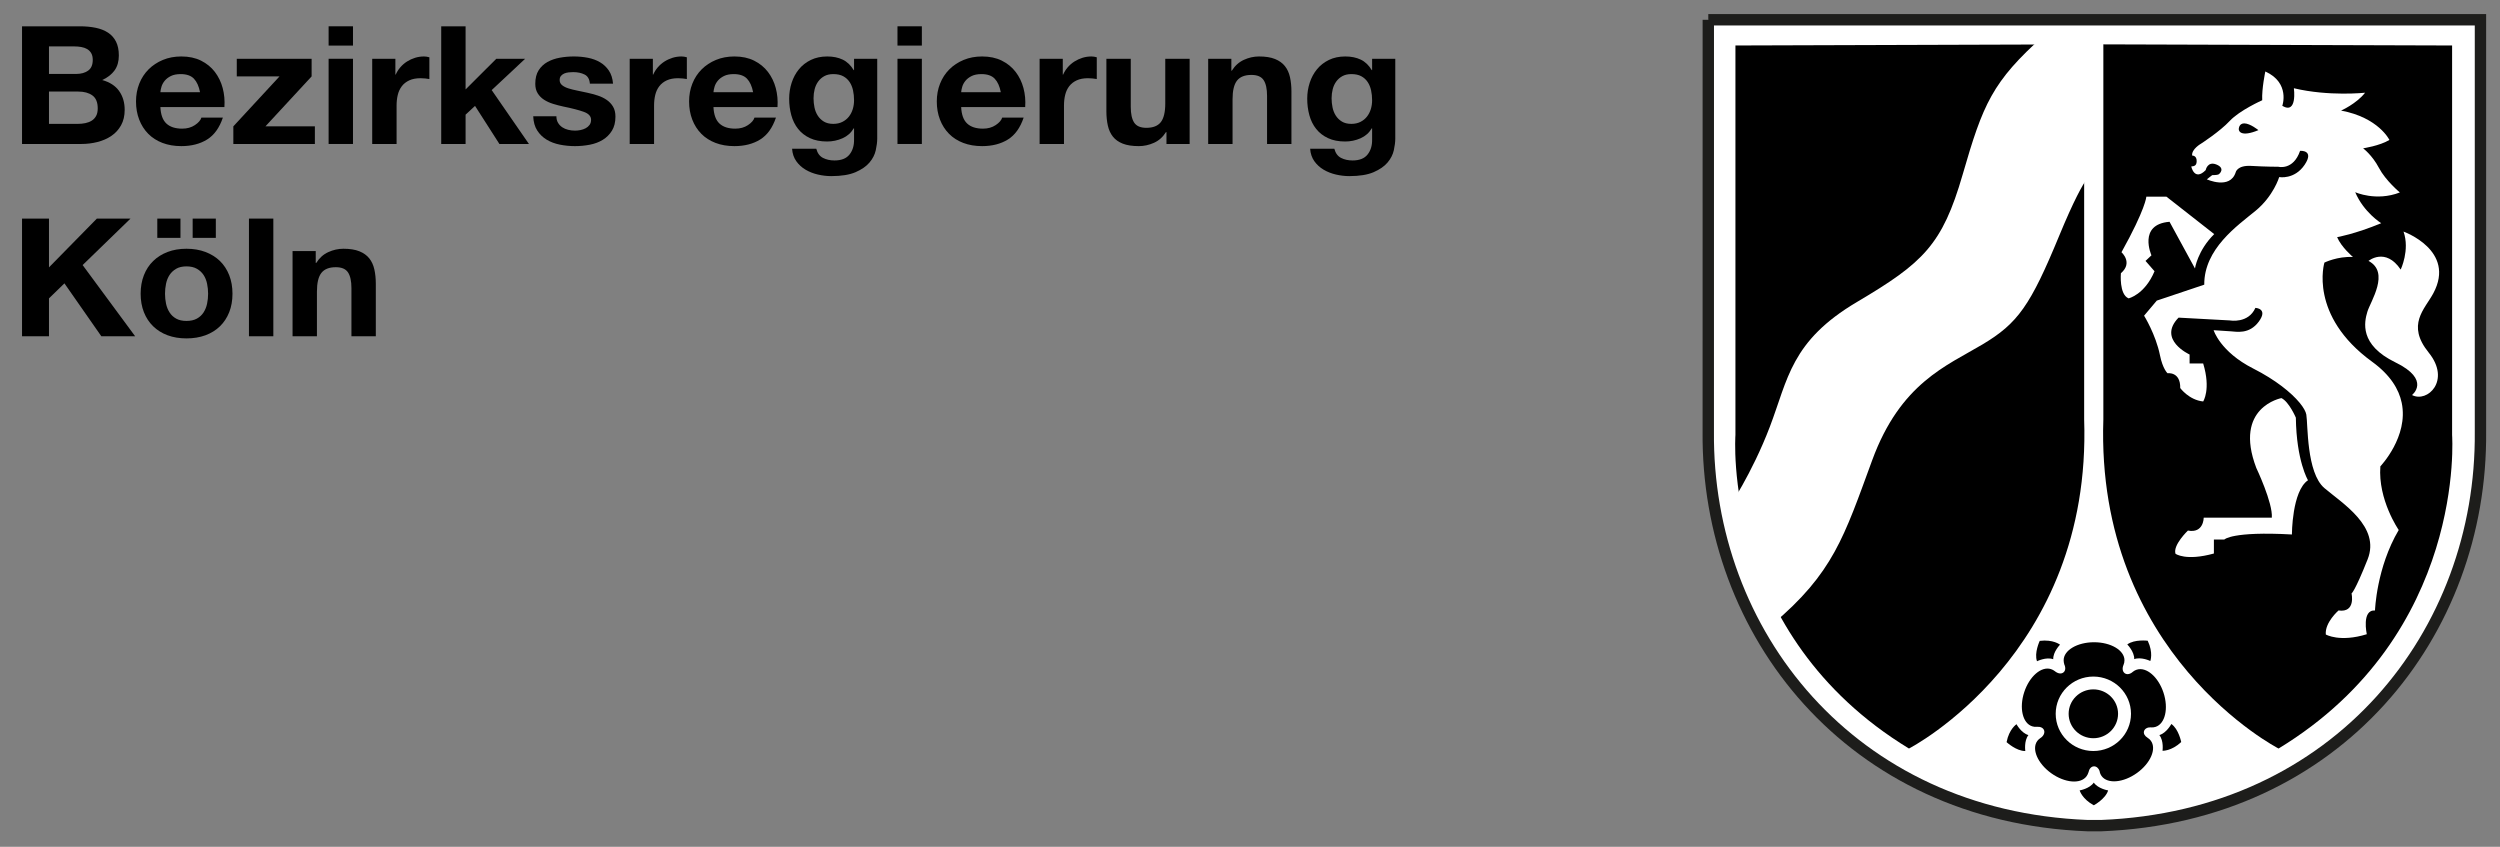
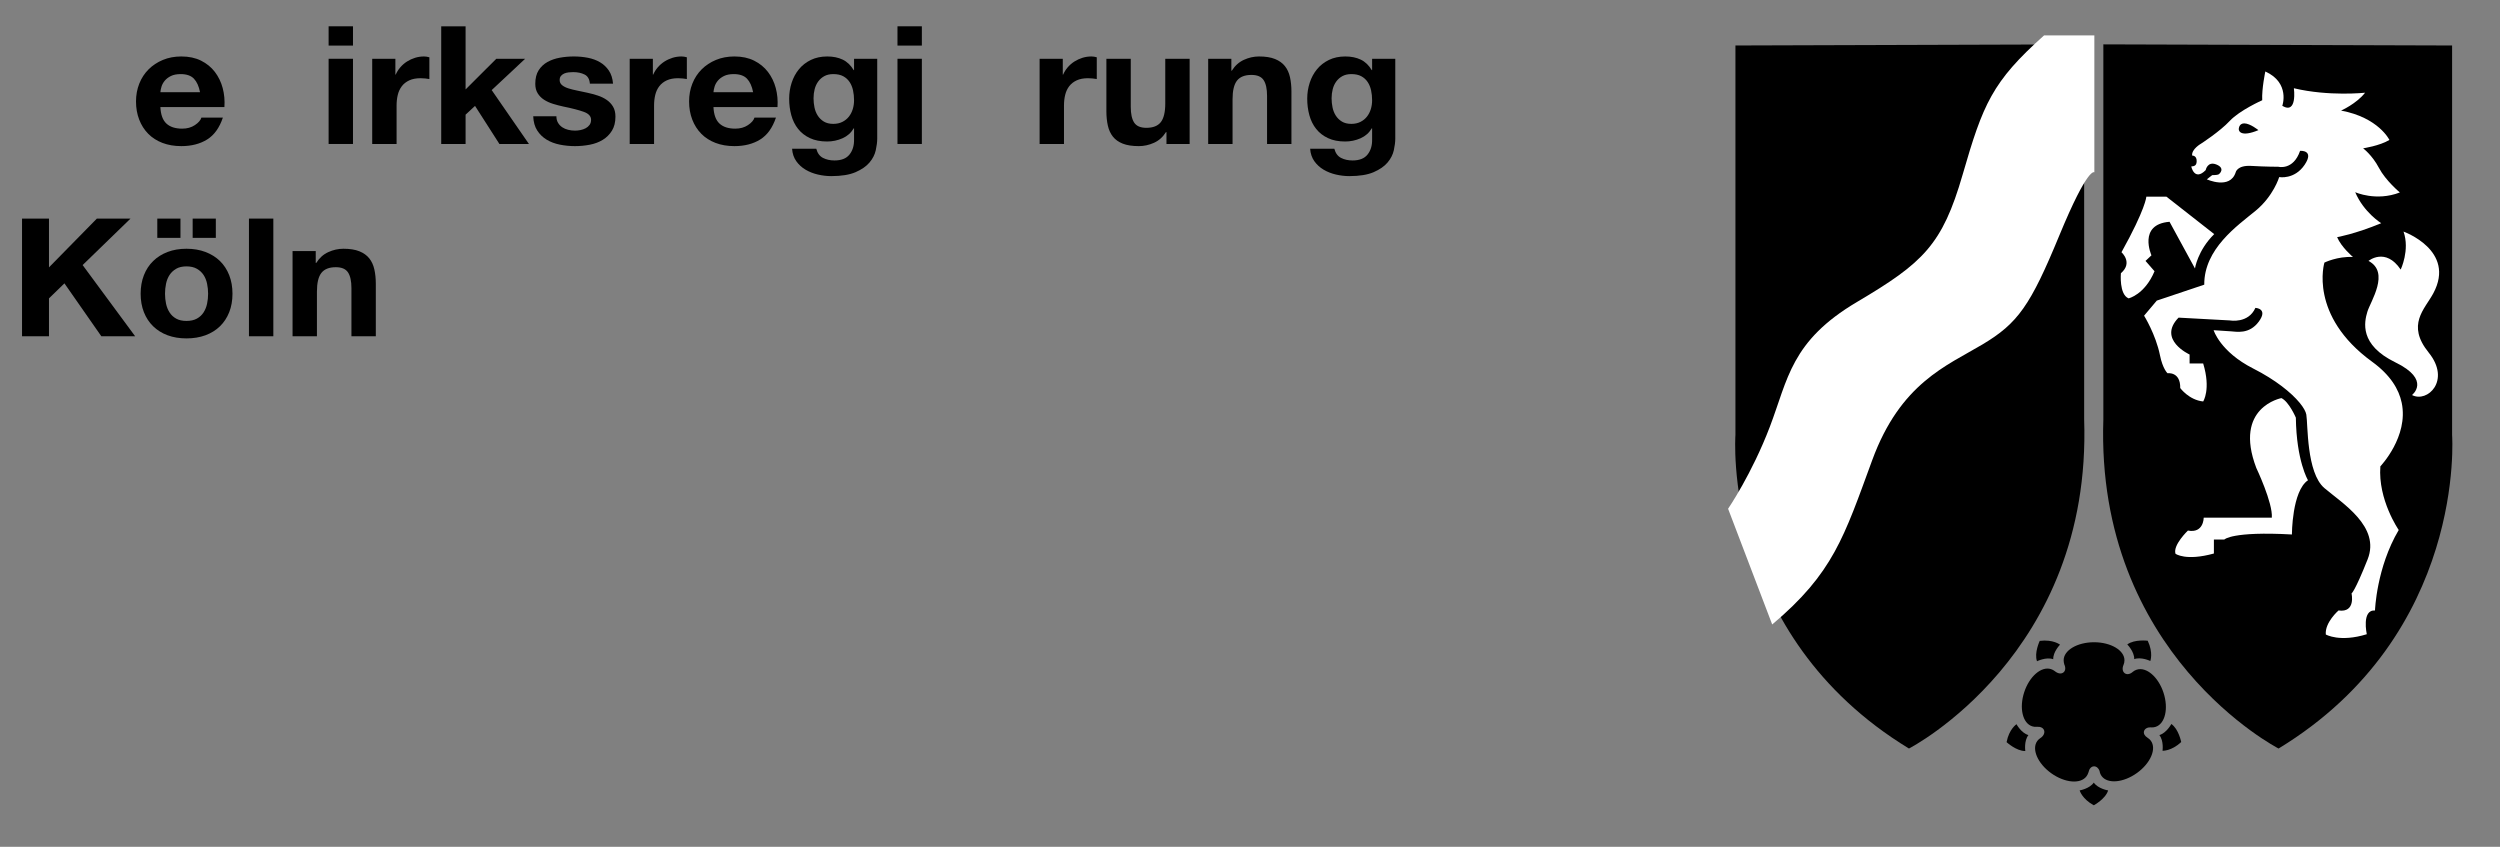
<svg xmlns="http://www.w3.org/2000/svg" width="100%" height="100%" viewBox="0 0 4399 1490" version="1.1" xml:space="preserve" style="fill-rule:evenodd;clip-rule:evenodd;stroke-miterlimit:10;">
  <rect x="0" y="0" width="4399" height="1490" fill="#808080" stroke="none" />
  <g id="svg3336">
-     <path id="path3594" d="M3005.93,34.805L3005.87,759.529C3002.54,1113.06 3255.88,1436.5 3673.3,1452.79L3697.23,1452.79C4114.65,1436.5 4367.99,1113.06 4364.61,759.529L4364.61,34.805L3005.92,34.805" style="fill:white;fill-rule:nonzero;stroke:rgb(29,29,27);stroke-width:20px;" />
    <path id="path3606" d="M3053.67,80.031L3053.67,765.403C3053.67,765.403 3027.78,1115.55 3359,1317.11C3359,1317.11 3681.24,1151.86 3667.28,737.883L3667.28,78.059L3053.67,80.031" style="fill-rule:nonzero;" />
    <path id="path3608" d="M3040.75,895.207C3040.75,895.207 3082.5,834.248 3114.33,750.656C3146.15,667.106 3151.14,600.232 3267.51,531.386C3383.89,462.54 3417.66,431.075 3453.48,307.187C3489.3,183.299 3505.21,143.946 3596.7,62.325L3685.23,62.325L3685.23,303.243C3685.23,303.243 3674.31,291.454 3623.58,414.356C3572.85,537.301 3550.95,568.766 3488.3,606.104C3425.64,643.485 3344.09,673.964 3294.35,809.684C3244.62,945.361 3225.76,1008.33 3118.36,1098.83L3040.75,895.207" style="fill:white;fill-rule:nonzero;" />
    <path id="path3610" d="M3759.85,1178.35C3776.72,1172.95 3797.79,1191.08 3806.9,1218.86C3816.05,1246.64 3809.8,1273.56 3792.94,1279C3790.59,1279.73 3788.17,1280.08 3785.74,1279.95L3784.26,1279.82C3778.84,1279.6 3774.07,1282.09 3772.68,1286.33C3771.3,1290.66 3773.9,1295.08 3778.63,1297.99C3781.57,1299.88 3783.22,1301.51 3784.61,1303.39C3795.06,1317.58 3784.09,1343.01 3760.2,1360.15C3736.26,1377.34 3708.43,1379.79 3698.02,1365.6C3696.07,1362.94 3694.86,1359.85 3694.38,1356.55C3692.69,1351.75 3689,1348.45 3684.71,1348.45C3679.76,1348.45 3676.12,1352.86 3674.95,1358.82C3674.17,1361.35 3673.05,1363.75 3671.44,1365.94C3661.03,1380.13 3633.2,1377.68 3609.3,1360.54C3585.37,1343.35 3574.45,1317.93 3584.85,1303.74C3586.24,1301.85 3587.97,1300.27 3589.92,1298.94C3595.3,1295.68 3598.42,1290.11 3596.82,1285.22C3595.3,1280.55 3590.1,1278.4 3584.07,1278.87C3580.64,1279.13 3578.17,1278.79 3575.79,1278.02C3558.97,1272.62 3552.68,1245.69 3561.83,1217.91C3570.93,1190.09 3592.01,1171.96 3608.87,1177.36C3611.35,1178.18 3613.6,1179.29 3615.59,1180.92C3620.97,1185.34 3626.65,1186.24 3630.51,1183.45C3634.67,1180.45 3634.97,1174.62 3632.28,1168.96C3631.64,1166.65 3631.2,1164.24 3631.2,1161.8C3631.2,1144.27 3655.14,1130.08 3684.7,1130.08C3714.23,1130.08 3738.21,1144.27 3738.21,1161.8C3738.21,1164.59 3737.69,1167.29 3736.56,1169.9C3733.92,1175.86 3734.74,1181.82 3738.77,1184.69C3742.89,1187.65 3748.61,1186.15 3753.25,1181.86C3755.2,1180.28 3757.42,1179.12 3759.84,1178.35" style="fill-rule:nonzero;" />
-     <path id="path3612" d="M3617.2,1255.98C3617.2,1219.8 3646.86,1190.48 3683.46,1190.48C3720.05,1190.48 3749.71,1219.8 3749.71,1255.98C3749.71,1292.16 3720.05,1321.48 3683.46,1321.48C3646.86,1321.48 3617.2,1292.16 3617.2,1255.98" style="fill:white;fill-rule:nonzero;" />
    <path id="path3614" d="M3639.97,1255.98C3639.97,1232.28 3659.43,1213.03 3683.46,1213.03C3707.48,1213.03 3726.94,1232.28 3726.94,1255.98C3726.94,1279.73 3707.47,1298.98 3683.46,1298.98C3659.43,1298.98 3639.97,1279.73 3639.97,1255.98" style="fill-rule:nonzero;" />
    <path id="path3616" d="M3684.28,1416.99C3663.42,1405.68 3659.35,1390.8 3659.35,1390.8C3659.35,1390.8 3676.78,1387.89 3684.24,1377.04C3691.69,1387.89 3709.47,1390.85 3709.47,1390.85C3705,1405.72 3684.28,1416.99 3684.28,1416.99" style="fill-rule:nonzero;" />
    <path id="path3618" d="M3838.07,1305.71C3820.73,1321.87 3805.16,1321.06 3805.16,1321.06C3805.16,1321.06 3807.72,1303.78 3799.61,1293.45C3812.32,1289.76 3820.68,1273.94 3820.68,1273.94C3833.61,1282.78 3838.07,1305.71 3838.07,1305.71" style="fill-rule:nonzero;" />
    <path id="path3620" d="M3779.11,1127.42C3789.25,1148.73 3783.7,1163.09 3783.7,1163.09C3783.7,1163.09 3767.88,1155.37 3755.39,1159.79C3755.78,1146.71 3743.16,1133.98 3743.16,1133.98C3755.65,1124.55 3779.11,1127.42 3779.11,1127.42" style="fill-rule:nonzero;" />
    <path id="path3622" d="M3589.11,1127.68C3612.7,1124.72 3624.83,1134.37 3624.83,1134.37C3624.83,1134.37 3612.48,1146.88 3612.87,1159.96C3600.42,1155.54 3584.3,1163.52 3584.3,1163.52C3579.05,1148.86 3589.11,1127.68 3589.11,1127.68" style="fill-rule:nonzero;" />
    <path id="path3624" d="M3530.79,1305.88C3535.21,1282.73 3548.26,1274.33 3548.26,1274.33C3548.26,1274.33 3556.5,1289.81 3569.2,1293.45C3561.1,1303.82 3563.74,1321.48 3563.74,1321.48C3548.05,1321.83 3530.79,1305.88 3530.79,1305.88" style="fill-rule:nonzero;" />
    <path id="path3626" d="M4314.72,80.031L4314.72,765.403C4314.72,765.403 4340.56,1115.55 4009.38,1317.11C4009.38,1317.11 3687.14,1151.86 3701.06,737.883L3701.06,78.059L4314.72,80.031" style="fill-rule:nonzero;" />
    <path id="path3628" d="M3997.5,910.939L3877.66,910.939C3877.66,910.939 3877.74,938.974 3849.87,933.573C3849.87,933.573 3823.03,959.165 3828.01,974.384C3828.01,974.384 3845.83,987.716 3895.57,973.955L3895.57,949.306L3913.99,949.306C3913.99,949.306 3927.39,934.603 4032.84,940.475C4032.84,940.475 4032.84,864.213 4061.15,845.051C4061.15,845.051 4040.77,811.143 4039.78,734.924C4039.78,734.924 4027.85,706.931 4014.41,700.501C4014.41,700.501 3929.43,716.233 3970.19,823.402C3970.19,823.402 3999.5,884.875 3997.5,910.939" style="fill:white;fill-rule:nonzero;" />
    <path id="path3630" d="M3862.27,472.4C3862.27,472.4 3866.78,440.935 3896.13,411.914L3812.01,346.026L3776.72,346.026C3776.72,346.026 3775.68,367.16 3732.93,443.85C3732.93,443.85 3753.78,462.069 3731.93,480.759C3731.93,480.759 3728.55,518.097 3745.46,524.999C3745.46,524.999 3773.73,518.611 3791.11,477.286L3775.25,459.11L3785.7,449.294C3785.7,449.294 3761.33,394.723 3817.52,390.265L3862.27,472.4" style="fill:white;fill-rule:nonzero;" />
    <path id="path3632" d="M4244.17,695.1C4244.17,695.1 4278.47,668.565 4214.82,637.571C4151.17,606.621 4160.14,566.797 4165.6,548.621C4171.07,530.402 4205.89,479.261 4167.6,459.112C4167.6,459.112 4197.43,434.506 4224.27,474.331C4224.27,474.331 4240.7,439.95 4229.25,407.499C4229.25,407.499 4322.13,440.636 4281.72,515.998C4266.59,544.248 4233.72,571.212 4273.52,620.382C4313.28,669.55 4271.01,709.374 4244.17,695.1" style="fill:white;fill-rule:nonzero;" />
    <path id="path3634" d="M3986.06,125.771C3986.06,125.771 3979.6,156.25 3980.6,176.398C3980.6,176.398 3940.84,194.102 3923.45,212.793C3906.02,231.483 3873.2,252.617 3873.2,252.617C3873.2,252.617 3855.81,262.432 3857.33,273.75C3857.33,273.75 3865.73,273.279 3865.26,284.082C3864.91,291.455 3861.23,292.44 3855.72,292.955C3855.72,292.955 3861.23,319.492 3881.13,299.344C3881.13,299.344 3884.12,283.095 3900.03,289.483C3915.95,295.87 3906.01,306.202 3903.03,307.188C3900.03,308.174 3892.58,308.174 3892.58,308.174L3883.12,315.547C3883.12,315.547 3923.92,334.238 3933.9,303.244C3933.9,303.244 3936.37,290.47 3961.21,291.928C3986.1,293.428 4008.95,293.428 4008.95,293.428C4008.95,293.428 4035.31,300.285 4047.24,265.391C4047.24,265.391 4073.12,263.42 4055.21,289.998C4037.31,316.533 4010.47,311.603 4010.47,311.603C4010.47,311.603 4000.49,345.04 3968.67,371.103C3936.84,397.166 3878.14,437.978 3878.61,500.908L3795.1,528.943L3772.73,555.478C3772.73,555.478 3793.24,588.486 3800.61,624.794C3805.55,649.4 3814.01,656.774 3814.01,656.774C3814.01,656.774 3836.85,653.345 3836.34,682.838C3836.34,682.838 3851.86,703.971 3876.7,706.414C3876.7,706.414 3890.62,685.281 3876.7,639.541L3852.81,639.541L3852.81,623.809C3852.81,623.809 3795.62,597.745 3833.39,558.907L3923.92,563.837C3923.92,563.837 3956.18,569.753 3968.62,541.718C3968.62,541.718 3991.56,542.704 3974.65,565.81C3957.74,588.915 3934.85,583.514 3925.4,582.999C3915.94,582.527 3895.09,581.026 3895.09,581.026C3895.09,581.026 3906.53,618.922 3964.68,648.415C4004.22,668.435 4031.84,691.025 4046.41,708.686L4046.44,708.686C4053.27,716.984 4057.25,724.17 4058.2,729.52C4061.15,746.239 4058.2,831.802 4090.03,858.852C4121.85,885.859 4188.97,926.669 4166.08,984.198C4143.23,1041.73 4137.77,1044.21 4137.77,1044.21C4137.77,1044.21 4145.7,1078.59 4114.87,1074.18C4114.87,1074.18 4090.51,1095.27 4092.5,1116.45C4092.5,1116.45 4116.87,1130.72 4164.6,1115.98C4164.6,1115.98 4155.15,1072.68 4179.04,1074.18C4179.04,1074.18 4181.51,998.947 4220.8,932.587C4220.8,932.587 4183.99,879.517 4188.49,820.53C4188.49,820.53 4238.49,768.315 4226.04,708.686L4226.03,708.686C4221.08,684.865 4206.12,659.888 4174.06,636.582C4061.67,555.004 4090.03,462.068 4090.03,462.068C4090.03,462.068 4112.88,450.75 4140.24,452.207C4140.24,452.207 4119.86,435.017 4112.4,417.312C4112.4,417.312 4143.71,411.912 4189.97,392.75C4189.97,392.75 4159.14,373.588 4144.23,338.18C4144.23,338.18 4180.99,354.898 4222.79,338.651C4222.79,338.651 4197.9,317.988 4185.98,295.397C4174.06,272.763 4158.14,260.975 4158.14,260.975C4158.14,260.975 4187.5,256.56 4204.41,246.229C4204.41,246.229 4185.5,206.875 4119.34,194.573C4119.34,194.573 4146.18,182.784 4161.61,163.151C4161.61,163.151 4097.96,170.009 4036.31,155.262C4036.31,155.262 4042.77,201.989 4015.93,186.256C4015.93,186.258 4030.33,145.919 3986.06,125.771ZM3949.16,217.104C3959.54,217.26 3973.92,228.997 3973.92,228.997C3943.91,241.558 3937.11,231.656 3939.92,223.64C3941.65,218.756 3945.1,217.042 3949.16,217.104Z" style="fill:white;fill-rule:nonzero;" />
  </g>
  <g id="Ebene_3">
    <g>
      <path d="M86.183,384.624L86.183,470.464L170.455,384.624L229.658,384.624L145.385,466.404L237.813,591.684L178.309,591.684L113.368,498.594L86.183,524.984L86.183,591.684L38.761,591.684L38.761,384.624L86.183,384.624Z" style="fill-rule:nonzero;" />
      <path d="M253.214,484.239C257.037,474.479 262.474,466.164 269.525,459.299C276.571,452.439 285.029,447.119 294.898,443.349C304.762,439.579 315.838,437.694 328.124,437.694C340.404,437.694 351.533,439.579 361.501,443.349C371.468,447.119 379.973,452.439 387.024,459.299C394.07,466.164 399.507,474.479 403.335,484.239C407.158,494.004 409.074,504.879 409.074,516.864C409.074,528.854 407.158,539.678 403.335,549.344C399.507,559.013 394.07,567.279 387.024,574.139C379.973,581.004 371.468,586.274 361.501,589.944C351.533,593.614 340.404,595.454 328.124,595.454C315.839,595.454 304.762,593.614 294.898,589.944C285.029,586.274 276.572,581.004 269.525,574.139C262.474,567.279 257.037,559.014 253.214,549.344C249.387,539.678 247.475,528.854 247.475,516.864C247.475,504.879 249.386,494.004 253.214,484.239ZM317.551,384.624L317.551,418.554L276.774,418.554L276.774,384.624L317.551,384.624ZM292.178,534.409C293.386,540.114 295.449,545.239 298.37,549.779C301.287,554.323 305.166,557.948 309.999,560.654C314.832,563.363 320.873,564.714 328.122,564.714C335.371,564.714 341.459,563.364 346.396,560.654C351.328,557.948 355.255,554.323 358.176,549.779C361.093,545.238 363.16,540.113 364.368,534.409C365.576,528.709 366.18,522.859 366.18,516.864C366.18,510.873 365.576,504.974 364.368,499.174C363.16,493.374 361.093,488.254 358.176,483.804C355.255,479.359 351.328,475.734 346.396,472.929C341.459,470.129 335.371,468.724 328.122,468.724C320.872,468.724 314.831,470.129 309.999,472.929C305.166,475.734 301.287,479.359 298.37,483.804C295.448,488.254 293.386,493.374 292.178,499.174C290.97,504.974 290.366,510.873 290.366,516.864C290.366,522.859 290.97,528.709 292.178,534.409ZM379.774,384.624L379.774,418.554L338.997,418.554L338.997,384.624L379.774,384.624Z" style="fill-rule:nonzero;" />
      <rect x="438.067" y="384.624" width="42.892" height="207.06" style="fill-rule:nonzero;" />
      <path d="M555.564,441.754L555.564,462.634L556.47,462.634C561.907,453.934 568.953,447.604 577.614,443.639C586.27,439.679 595.133,437.694 604.195,437.694C615.673,437.694 625.084,439.194 632.437,442.189C639.786,445.189 645.577,449.344 649.805,454.659C654.034,459.979 657.002,466.454 658.716,474.089C660.424,481.729 661.283,490.184 661.283,499.464L661.283,591.684L618.391,591.684L618.391,507.004C618.391,494.634 616.376,485.399 612.35,479.309C608.32,473.219 601.174,470.174 590.904,470.174C579.223,470.174 570.766,473.509 565.532,480.179C560.293,486.849 557.678,497.824 557.678,513.094L557.678,591.684L514.787,591.684L514.787,441.754L555.564,441.754Z" style="fill-rule:nonzero;" />
    </g>
    <g>
-       <path d="M140.251,46.282C150.521,46.282 159.884,47.152 168.342,48.892C176.8,50.632 184.049,53.487 190.09,57.447C196.131,61.412 200.813,66.682 204.135,73.252C207.457,79.827 209.119,87.947 209.119,97.612C209.119,108.052 206.65,116.752 201.719,123.712C196.782,130.672 189.486,136.377 179.82,140.822C193.111,144.497 203.026,150.926 209.572,160.107C216.113,169.292 219.388,180.361 219.388,193.312C219.388,203.752 217.274,212.791 213.045,220.427C208.816,228.067 203.125,234.302 195.979,239.132C188.829,243.967 180.674,247.542 171.513,249.862C162.347,252.182 152.937,253.342 143.271,253.342L38.761,253.342L38.761,46.282L140.251,46.282ZM134.21,130.092C142.668,130.092 149.615,128.162 155.052,124.292C160.489,120.427 163.207,114.142 163.207,105.442C163.207,100.611 162.301,96.647 160.489,93.552C158.677,90.462 156.26,88.042 153.239,86.302C150.218,84.562 146.745,83.357 142.818,82.677C138.891,82.002 134.814,81.662 130.585,81.662L86.183,81.662L86.183,130.092L134.21,130.092ZM136.928,217.962C141.558,217.962 145.99,217.527 150.218,216.657C154.446,215.787 158.171,214.337 161.394,212.307C164.613,210.277 167.18,207.522 169.097,204.042C171.008,200.562 171.966,196.117 171.966,190.702C171.966,180.072 168.842,172.482 162.603,167.937C156.359,163.396 148.104,161.122 137.834,161.122L86.183,161.122L86.183,217.962L136.928,217.962Z" style="fill-rule:nonzero;" />
      <path d="M292.785,217.382C299.227,223.377 308.492,226.372 320.574,226.372C329.229,226.372 336.682,224.297 342.926,220.137C349.165,215.982 352.993,211.582 354.404,206.942L392.161,206.942C386.119,224.922 376.855,237.781 364.372,245.512C351.884,253.247 336.782,257.112 319.064,257.112C306.779,257.112 295.702,255.227 285.838,251.457C275.969,247.687 267.611,242.322 260.768,235.362C253.92,228.402 248.634,220.091 244.911,210.422C241.182,200.757 239.323,190.122 239.323,178.522C239.323,167.312 241.235,156.872 245.062,147.202C248.885,137.537 254.322,129.177 261.373,122.117C268.419,115.062 276.825,109.502 286.595,105.442C296.36,101.382 307.181,99.352 319.066,99.352C332.356,99.352 343.933,101.817 353.802,106.747C363.666,111.677 371.774,118.302 378.117,126.612C384.46,134.927 389.038,144.402 391.86,155.032C394.677,165.667 395.683,176.782 394.881,188.382L282.214,188.382C282.818,201.722 286.339,211.392 292.785,217.382ZM341.265,138.502C336.13,133.091 328.324,130.382 317.856,130.382C311.008,130.382 305.321,131.497 300.79,133.717C296.259,135.942 292.635,138.697 289.916,141.982C287.198,145.272 285.282,148.752 284.177,152.422C283.068,156.097 282.412,159.382 282.214,162.282L351.988,162.282C349.972,151.842 346.4,143.917 341.265,138.502Z" style="fill-rule:nonzero;" />
-       <path d="M491.835,134.442L416.624,134.442L416.624,103.412L548.319,103.412L548.319,134.442L467.067,222.312L554.058,222.312L554.058,253.342L410.583,253.342L410.583,222.312L491.835,134.442Z" style="fill-rule:nonzero;" />
      <path d="M578.221,80.212L578.221,46.282L621.113,46.282L621.113,80.212L578.221,80.212ZM621.113,103.412L621.113,253.342L578.221,253.342L578.221,103.412L621.113,103.412Z" style="fill-rule:nonzero;" />
      <path d="M695.718,103.412L695.718,131.252L696.322,131.252C698.333,126.612 701.051,122.312 704.477,118.347C707.899,114.387 711.826,111.002 716.257,108.197C720.684,105.397 725.418,103.222 730.453,101.672C735.484,100.127 740.723,99.352 746.16,99.352C748.977,99.352 752.097,99.837 755.523,100.802L755.523,139.082C753.508,138.697 751.091,138.357 748.274,138.067C745.452,137.777 742.733,137.632 740.119,137.632C732.265,137.632 725.62,138.892 720.183,141.402C714.746,143.917 710.366,147.347 707.044,151.697C703.721,156.047 701.352,161.122 699.945,166.922C698.534,172.722 697.831,179.007 697.831,185.772L697.831,253.342L654.94,253.342L654.94,103.412L695.718,103.412Z" style="fill-rule:nonzero;" />
      <path d="M819.255,46.282L819.255,157.352L873.322,103.412L924.067,103.412L865.167,158.512L930.712,253.342L878.76,253.342L835.868,186.352L819.255,201.722L819.255,253.342L776.363,253.342L776.363,46.282L819.255,46.282Z" style="fill-rule:nonzero;" />
      <path d="M981.907,216.077C983.818,219.267 986.286,221.877 989.307,223.907C992.328,225.937 995.801,227.437 999.728,228.402C1003.65,229.372 1007.73,229.852 1011.96,229.852C1014.98,229.852 1018.15,229.517 1021.48,228.837C1024.8,228.162 1027.82,227.097 1030.54,225.647C1033.26,224.197 1035.52,222.267 1037.33,219.847C1039.15,217.432 1040.05,214.387 1040.05,210.712C1040.05,204.527 1035.77,199.887 1027.22,196.792C1018.65,193.702 1006.72,190.606 991.423,187.512C985.179,186.162 979.086,184.567 973.149,182.727C967.207,180.892 961.921,178.477 957.291,175.477C952.657,172.482 948.933,168.712 946.115,164.167C943.293,159.626 941.886,154.066 941.886,147.492C941.886,137.827 943.849,129.902 947.776,123.712C951.703,117.527 956.885,112.647 963.332,109.067C969.774,105.492 977.023,102.977 985.08,101.527C993.132,100.077 1001.39,99.352 1009.85,99.352C1018.31,99.352 1026.51,100.127 1034.47,101.672C1042.42,103.222 1049.52,105.832 1055.76,109.502C1062,113.177 1067.19,118.057 1071.32,124.147C1075.44,130.237 1077.91,137.922 1078.72,147.202L1037.94,147.202C1037.34,139.277 1034.21,133.912 1028.58,131.107C1022.94,128.307 1016.29,126.902 1008.64,126.902C1006.22,126.902 1003.6,127.047 1000.79,127.337C997.964,127.627 995.396,128.257 993.084,129.222C990.767,130.192 988.803,131.592 987.194,133.427C985.58,135.267 984.777,137.732 984.777,140.822C984.777,144.497 986.184,147.492 989.006,149.812C991.823,152.132 995.5,154.017 1000.03,155.467C1004.56,156.917 1009.74,158.222 1015.59,159.382C1021.43,160.542 1027.37,161.801 1033.41,163.152C1039.65,164.507 1045.74,166.152 1051.68,168.082C1057.62,170.017 1062.9,172.577 1067.54,175.767C1072.17,178.957 1075.89,182.922 1078.72,187.657C1081.53,192.397 1082.94,198.242 1082.94,205.202C1082.94,215.062 1080.88,223.327 1076.75,229.997C1072.62,236.667 1067.24,242.032 1060.59,246.092C1053.95,250.152 1046.34,253.007 1037.79,254.647C1029.23,256.287 1020.52,257.112 1011.66,257.112C1002.6,257.112 993.736,256.242 985.08,254.502C976.419,252.762 968.717,249.862 961.973,245.802C955.224,241.742 949.688,236.377 945.36,229.707C941.027,223.037 938.663,214.677 938.261,204.622L979.038,204.622C979.037,209.072 979.99,212.887 981.907,216.077Z" style="fill-rule:nonzero;" />
      <path d="M1148.79,103.412L1148.79,131.252L1149.39,131.252C1151.4,126.612 1154.12,122.312 1157.55,118.347C1160.97,114.387 1164.89,111.002 1169.33,108.197C1173.75,105.397 1178.49,103.222 1183.52,101.672C1188.55,100.127 1193.79,99.352 1199.23,99.352C1202.05,99.352 1205.17,99.837 1208.59,100.802L1208.59,139.082C1206.58,138.697 1204.16,138.357 1201.34,138.067C1198.52,137.777 1195.8,137.632 1193.19,137.632C1185.33,137.632 1178.69,138.892 1173.25,141.402C1167.82,143.917 1163.43,147.347 1160.11,151.697C1156.79,156.047 1154.42,161.122 1153.01,166.922C1151.6,172.722 1150.9,179.007 1150.9,185.772L1150.9,253.342L1108.01,253.342L1108.01,103.412L1148.79,103.412Z" style="fill-rule:nonzero;" />
      <path d="M1265.98,217.382C1272.43,223.377 1281.69,226.372 1293.77,226.372C1302.43,226.372 1309.88,224.297 1316.12,220.137C1322.36,215.982 1326.19,211.582 1327.6,206.942L1365.36,206.942C1359.32,224.922 1350.05,237.781 1337.57,245.512C1325.08,253.247 1309.98,257.112 1292.26,257.112C1279.98,257.112 1268.9,255.227 1259.04,251.457C1249.17,247.687 1240.81,242.322 1233.97,235.362C1227.12,228.402 1221.83,220.091 1218.11,210.422C1214.38,200.757 1212.52,190.122 1212.52,178.522C1212.52,167.312 1214.43,156.872 1218.26,147.202C1222.08,137.537 1227.52,129.177 1234.57,122.117C1241.62,115.062 1250.02,109.502 1259.79,105.442C1269.56,101.382 1280.38,99.352 1292.27,99.352C1305.56,99.352 1317.13,101.817 1327,106.747C1336.87,111.677 1344.97,118.302 1351.32,126.612C1357.66,134.927 1362.24,144.402 1365.06,155.032C1367.88,165.667 1368.88,176.782 1368.08,188.382L1255.41,188.382C1256.02,201.722 1259.54,211.392 1265.98,217.382ZM1314.46,138.502C1309.33,133.091 1301.52,130.382 1291.06,130.382C1284.21,130.382 1278.52,131.497 1273.99,133.717C1269.46,135.942 1265.83,138.697 1263.12,141.982C1260.4,145.272 1258.48,148.752 1257.38,152.422C1256.27,156.097 1255.61,159.382 1255.41,162.282L1325.19,162.282C1323.17,151.842 1319.6,143.917 1314.46,138.502Z" style="fill-rule:nonzero;" />
      <path d="M1541,264.362C1539.29,272.092 1535.61,279.297 1529.97,285.967C1524.33,292.637 1516.18,298.292 1505.51,302.932C1494.83,307.572 1480.54,309.892 1462.62,309.892C1454.96,309.892 1447.16,308.973 1439.21,307.137C1431.25,305.297 1424,302.447 1417.46,298.582C1410.91,294.712 1405.48,289.737 1401.15,283.647C1396.82,277.557 1394.35,270.257 1393.75,261.752L1436.34,261.752C1438.35,269.482 1442.28,274.847 1448.12,277.847C1453.96,280.842 1460.7,282.342 1468.36,282.342C1480.44,282.342 1489.24,278.862 1494.79,271.902C1500.32,264.942 1502.99,256.142 1502.79,245.512L1502.79,225.792L1502.18,225.792C1497.55,233.722 1490.96,239.567 1482.4,243.337C1473.84,247.107 1464.83,248.992 1455.37,248.992C1443.68,248.992 1433.62,247.012 1425.16,243.047C1416.7,239.087 1409.76,233.672 1404.32,226.807C1398.88,219.947 1394.9,211.922 1392.39,202.737C1389.87,193.557 1388.61,183.841 1388.61,173.592C1388.61,163.927 1390.07,154.597 1392.99,145.607C1395.91,136.617 1400.19,128.691 1405.83,121.827C1411.46,114.967 1418.46,109.502 1426.82,105.442C1435.18,101.382 1444.8,99.352 1455.67,99.352C1465.94,99.352 1474.95,101.192 1482.7,104.862C1490.45,108.537 1496.95,114.722 1502.18,123.422L1502.79,123.422L1502.79,103.412L1543.57,103.412L1543.57,243.772C1543.57,249.767 1542.71,256.627 1541,264.362ZM1482.25,214.482C1486.88,212.162 1490.71,209.071 1493.73,205.202C1496.75,201.337 1499.01,196.937 1500.52,192.007C1502.03,187.077 1502.79,181.907 1502.79,176.492C1502.79,170.307 1502.19,164.457 1500.98,158.947C1499.77,153.437 1497.76,148.557 1494.94,144.302C1492.12,140.052 1488.39,136.667 1483.76,134.152C1479.13,131.642 1473.29,130.382 1466.24,130.382C1460.2,130.382 1455.01,131.542 1450.69,133.862C1446.35,136.182 1442.73,139.327 1439.81,143.287C1436.89,147.252 1434.78,151.797 1433.47,156.917C1432.16,162.042 1431.51,167.407 1431.51,173.012C1431.51,178.427 1432.06,183.792 1433.17,189.107C1434.27,194.426 1436.19,199.211 1438.91,203.462C1441.62,207.717 1445.2,211.197 1449.63,213.902C1454.06,216.611 1459.6,217.962 1466.24,217.962C1472.28,217.962 1477.62,216.802 1482.25,214.482Z" style="fill-rule:nonzero;" />
      <path d="M1579.21,80.212L1579.21,46.282L1622.1,46.282L1622.1,80.212L1579.21,80.212ZM1622.1,103.412L1622.1,253.342L1579.21,253.342L1579.21,103.412L1622.1,103.412Z" style="fill-rule:nonzero;" />
-       <path d="M1701.84,217.382C1708.28,223.377 1717.55,226.372 1729.63,226.372C1738.28,226.372 1745.74,224.297 1751.98,220.137C1758.22,215.982 1762.05,211.582 1763.46,206.942L1801.22,206.942C1795.17,224.922 1785.91,237.781 1773.43,245.512C1760.94,253.247 1745.84,257.112 1728.12,257.112C1715.83,257.112 1704.76,255.227 1694.89,251.457C1685.02,247.687 1676.66,242.322 1669.82,235.362C1662.97,228.402 1657.69,220.091 1653.97,210.422C1650.24,200.757 1648.38,190.122 1648.38,178.522C1648.38,167.312 1650.29,156.872 1654.12,147.202C1657.94,137.537 1663.38,129.177 1670.43,122.117C1677.47,115.062 1685.88,109.502 1695.65,105.442C1705.41,101.382 1716.24,99.352 1728.12,99.352C1741.41,99.352 1752.99,101.817 1762.86,106.747C1772.72,111.677 1780.83,118.302 1787.17,126.612C1793.51,134.927 1798.09,144.402 1800.91,155.032C1803.73,165.667 1804.74,176.782 1803.93,188.382L1691.27,188.382C1691.87,201.722 1695.39,211.392 1701.84,217.382ZM1750.32,138.502C1745.18,133.091 1737.38,130.382 1726.91,130.382C1720.06,130.382 1714.37,131.497 1709.84,133.717C1705.31,135.942 1701.69,138.697 1698.97,141.982C1696.25,145.272 1694.34,148.752 1693.23,152.422C1692.12,156.097 1691.47,159.382 1691.27,162.282L1761.04,162.282C1759.03,151.842 1755.45,143.917 1750.32,138.502Z" style="fill-rule:nonzero;" />
      <path d="M1870.08,103.412L1870.08,131.252L1870.68,131.252C1872.69,126.612 1875.41,122.312 1878.84,118.347C1882.26,114.387 1886.19,111.002 1890.62,108.197C1895.05,105.397 1899.78,103.222 1904.81,101.672C1909.85,100.127 1915.08,99.352 1920.52,99.352C1923.34,99.352 1926.46,99.837 1929.88,100.802L1929.88,139.082C1927.87,138.697 1925.45,138.357 1922.63,138.067C1919.81,137.777 1917.09,137.632 1914.48,137.632C1906.63,137.632 1899.98,138.892 1894.54,141.402C1889.11,143.917 1884.73,147.347 1881.4,151.697C1878.08,156.047 1875.71,161.122 1874.31,166.922C1872.89,172.722 1872.19,179.007 1872.19,185.772L1872.19,253.342L1829.3,253.342L1829.3,103.412L1870.08,103.412Z" style="fill-rule:nonzero;" />
      <path d="M2052.52,253.342L2052.52,232.462L2051.61,232.462C2046.17,241.162 2039.12,247.447 2030.47,251.312C2021.81,255.177 2012.95,257.112 2003.88,257.112C1992.41,257.112 1982.99,255.662 1975.64,252.762C1968.29,249.862 1962.5,245.757 1958.28,240.437C1954.05,235.122 1951.07,228.646 1949.37,221.007C1947.65,213.372 1946.8,204.912 1946.8,195.632L1946.8,103.412L1989.69,103.412L1989.69,188.092C1989.69,200.467 1991.7,209.697 1995.73,215.787C1999.76,221.877 2006.91,224.922 2017.18,224.922C2028.85,224.922 2037.31,221.587 2042.55,214.917C2047.78,208.247 2050.4,197.277 2050.4,182.002L2050.4,103.412L2093.29,103.412L2093.29,253.342L2052.52,253.342Z" style="fill-rule:nonzero;" />
      <path d="M2166.69,103.412L2166.69,124.292L2167.59,124.292C2173.03,115.592 2180.08,109.262 2188.74,105.297C2197.39,101.337 2206.26,99.352 2215.32,99.352C2226.8,99.352 2236.21,100.852 2243.56,103.847C2250.91,106.847 2256.7,111.002 2260.93,116.317C2265.16,121.637 2268.13,128.112 2269.84,135.747C2271.55,143.387 2272.41,151.842 2272.41,161.122L2272.41,253.342L2229.51,253.342L2229.51,168.662C2229.51,156.292 2227.5,147.057 2223.47,140.967C2219.44,134.877 2212.3,131.832 2202.03,131.832C2190.35,131.832 2181.89,135.167 2176.66,141.837C2171.42,148.507 2168.8,159.482 2168.8,174.752L2168.8,253.342L2125.91,253.342L2125.91,103.412L2166.69,103.412Z" style="fill-rule:nonzero;" />
      <path d="M2452.58,264.362C2450.86,272.092 2447.19,279.297 2441.55,285.967C2435.91,292.637 2427.76,298.292 2417.09,302.932C2406.41,307.572 2392.11,309.892 2374.19,309.892C2366.54,309.892 2358.74,308.973 2350.78,307.137C2342.83,305.297 2335.58,302.447 2329.04,298.582C2322.49,294.712 2317.05,289.737 2312.72,283.647C2308.39,277.557 2305.93,270.257 2305.33,261.752L2347.91,261.752C2349.93,269.482 2353.85,274.847 2359.69,277.847C2365.53,280.842 2372.28,282.342 2379.93,282.342C2392.01,282.342 2400.82,278.862 2406.36,271.902C2411.9,264.942 2414.56,256.142 2414.37,245.512L2414.37,225.792L2413.76,225.792C2409.13,233.722 2402.53,239.567 2393.98,243.337C2385.42,247.107 2376.41,248.992 2366.94,248.992C2355.26,248.992 2345.2,247.012 2336.74,243.047C2328.28,239.087 2321.34,233.672 2315.9,226.807C2310.46,219.947 2306.48,211.922 2303.97,202.737C2301.45,193.557 2300.19,183.841 2300.19,173.592C2300.19,163.927 2301.65,154.597 2304.57,145.607C2307.49,136.617 2311.77,128.691 2317.41,121.827C2323.04,114.967 2330.04,109.502 2338.4,105.442C2346.75,101.382 2356.37,99.352 2367.24,99.352C2377.52,99.352 2386.53,101.192 2394.28,104.862C2402.03,108.537 2408.52,114.722 2413.76,123.422L2414.37,123.422L2414.37,103.412L2455.14,103.412L2455.14,243.772C2455.14,249.767 2454.28,256.627 2452.58,264.362ZM2393.83,214.482C2398.46,212.162 2402.28,209.071 2405.3,205.202C2408.33,201.337 2410.59,196.937 2412.1,192.007C2413.61,187.077 2414.37,181.907 2414.37,176.492C2414.37,170.307 2413.76,164.457 2412.55,158.947C2411.35,153.437 2409.33,148.557 2406.51,144.302C2403.69,140.052 2399.97,136.667 2395.34,134.152C2390.7,131.642 2384.87,130.382 2377.82,130.382C2371.78,130.382 2366.59,131.542 2362.26,133.862C2357.93,136.182 2354.31,139.327 2351.39,143.287C2348.47,147.252 2346.35,151.797 2345.05,156.917C2343.73,162.042 2343.08,167.407 2343.08,173.012C2343.08,178.427 2343.63,183.792 2344.74,189.107C2345.85,194.426 2347.76,199.211 2350.48,203.462C2353.2,207.717 2356.77,211.197 2361.2,213.902C2365.63,216.611 2371.17,217.962 2377.82,217.962C2383.86,217.962 2389.19,216.802 2393.83,214.482Z" style="fill-rule:nonzero;" />
    </g>
  </g>
</svg>